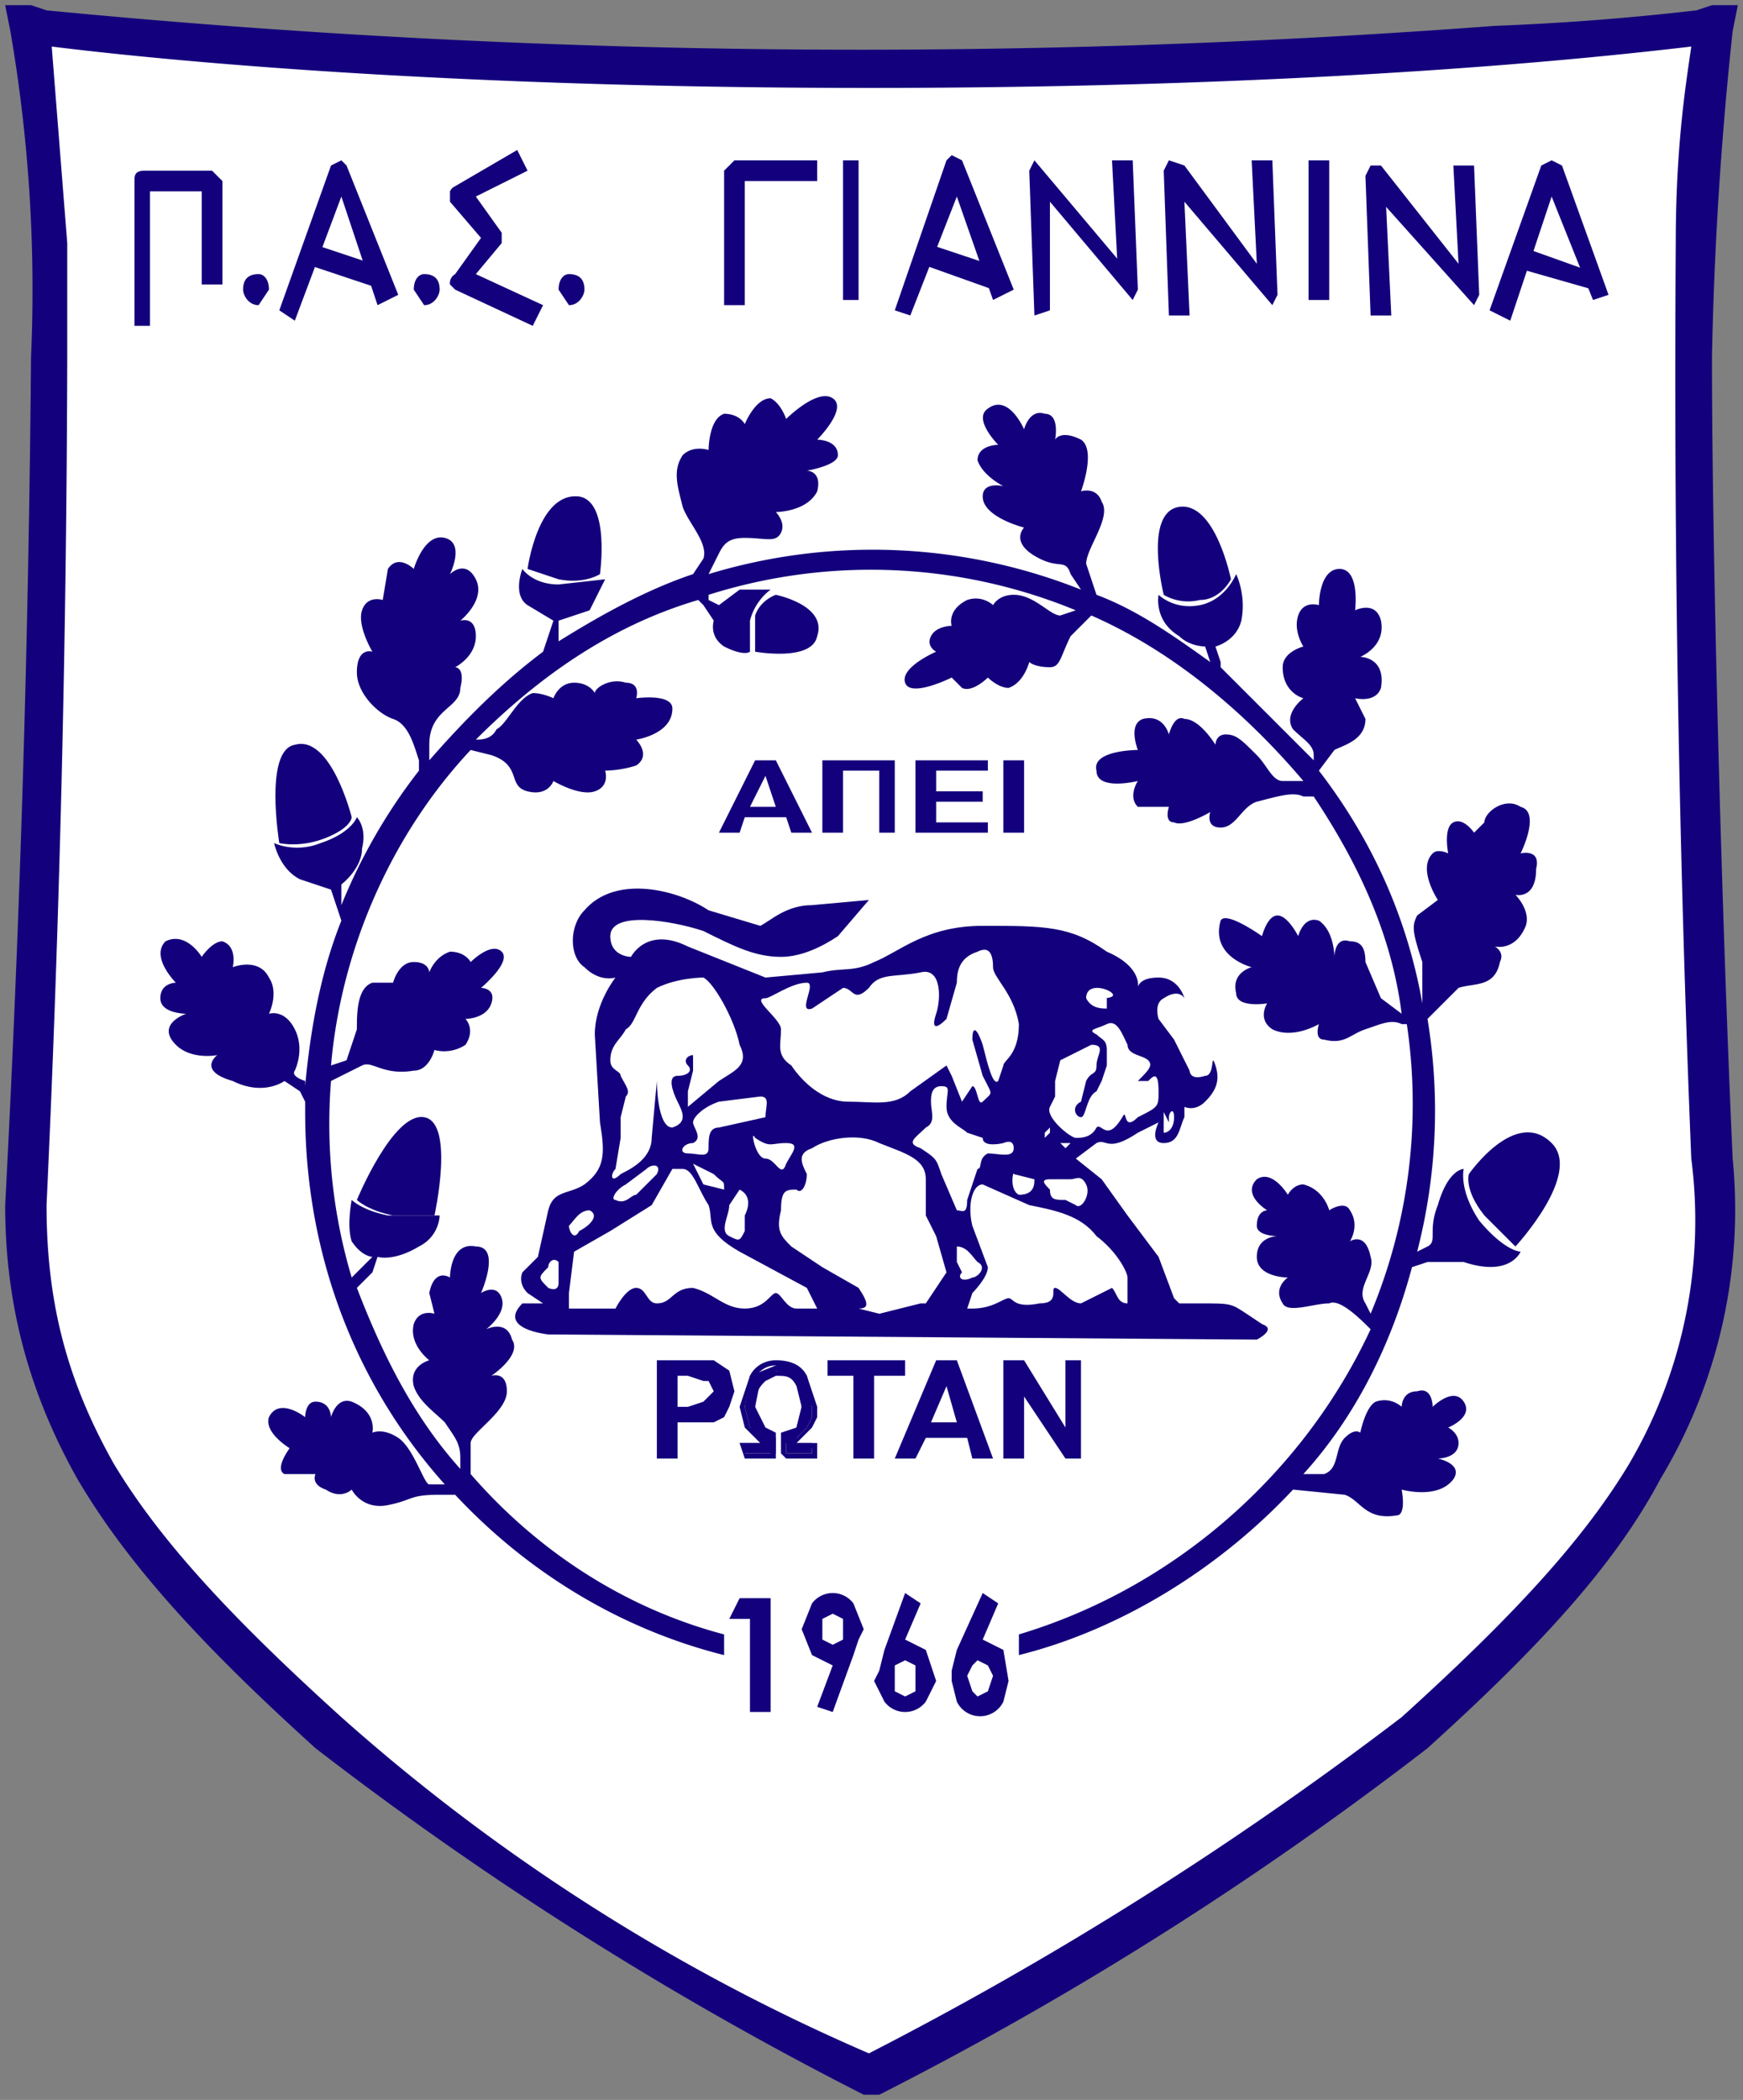
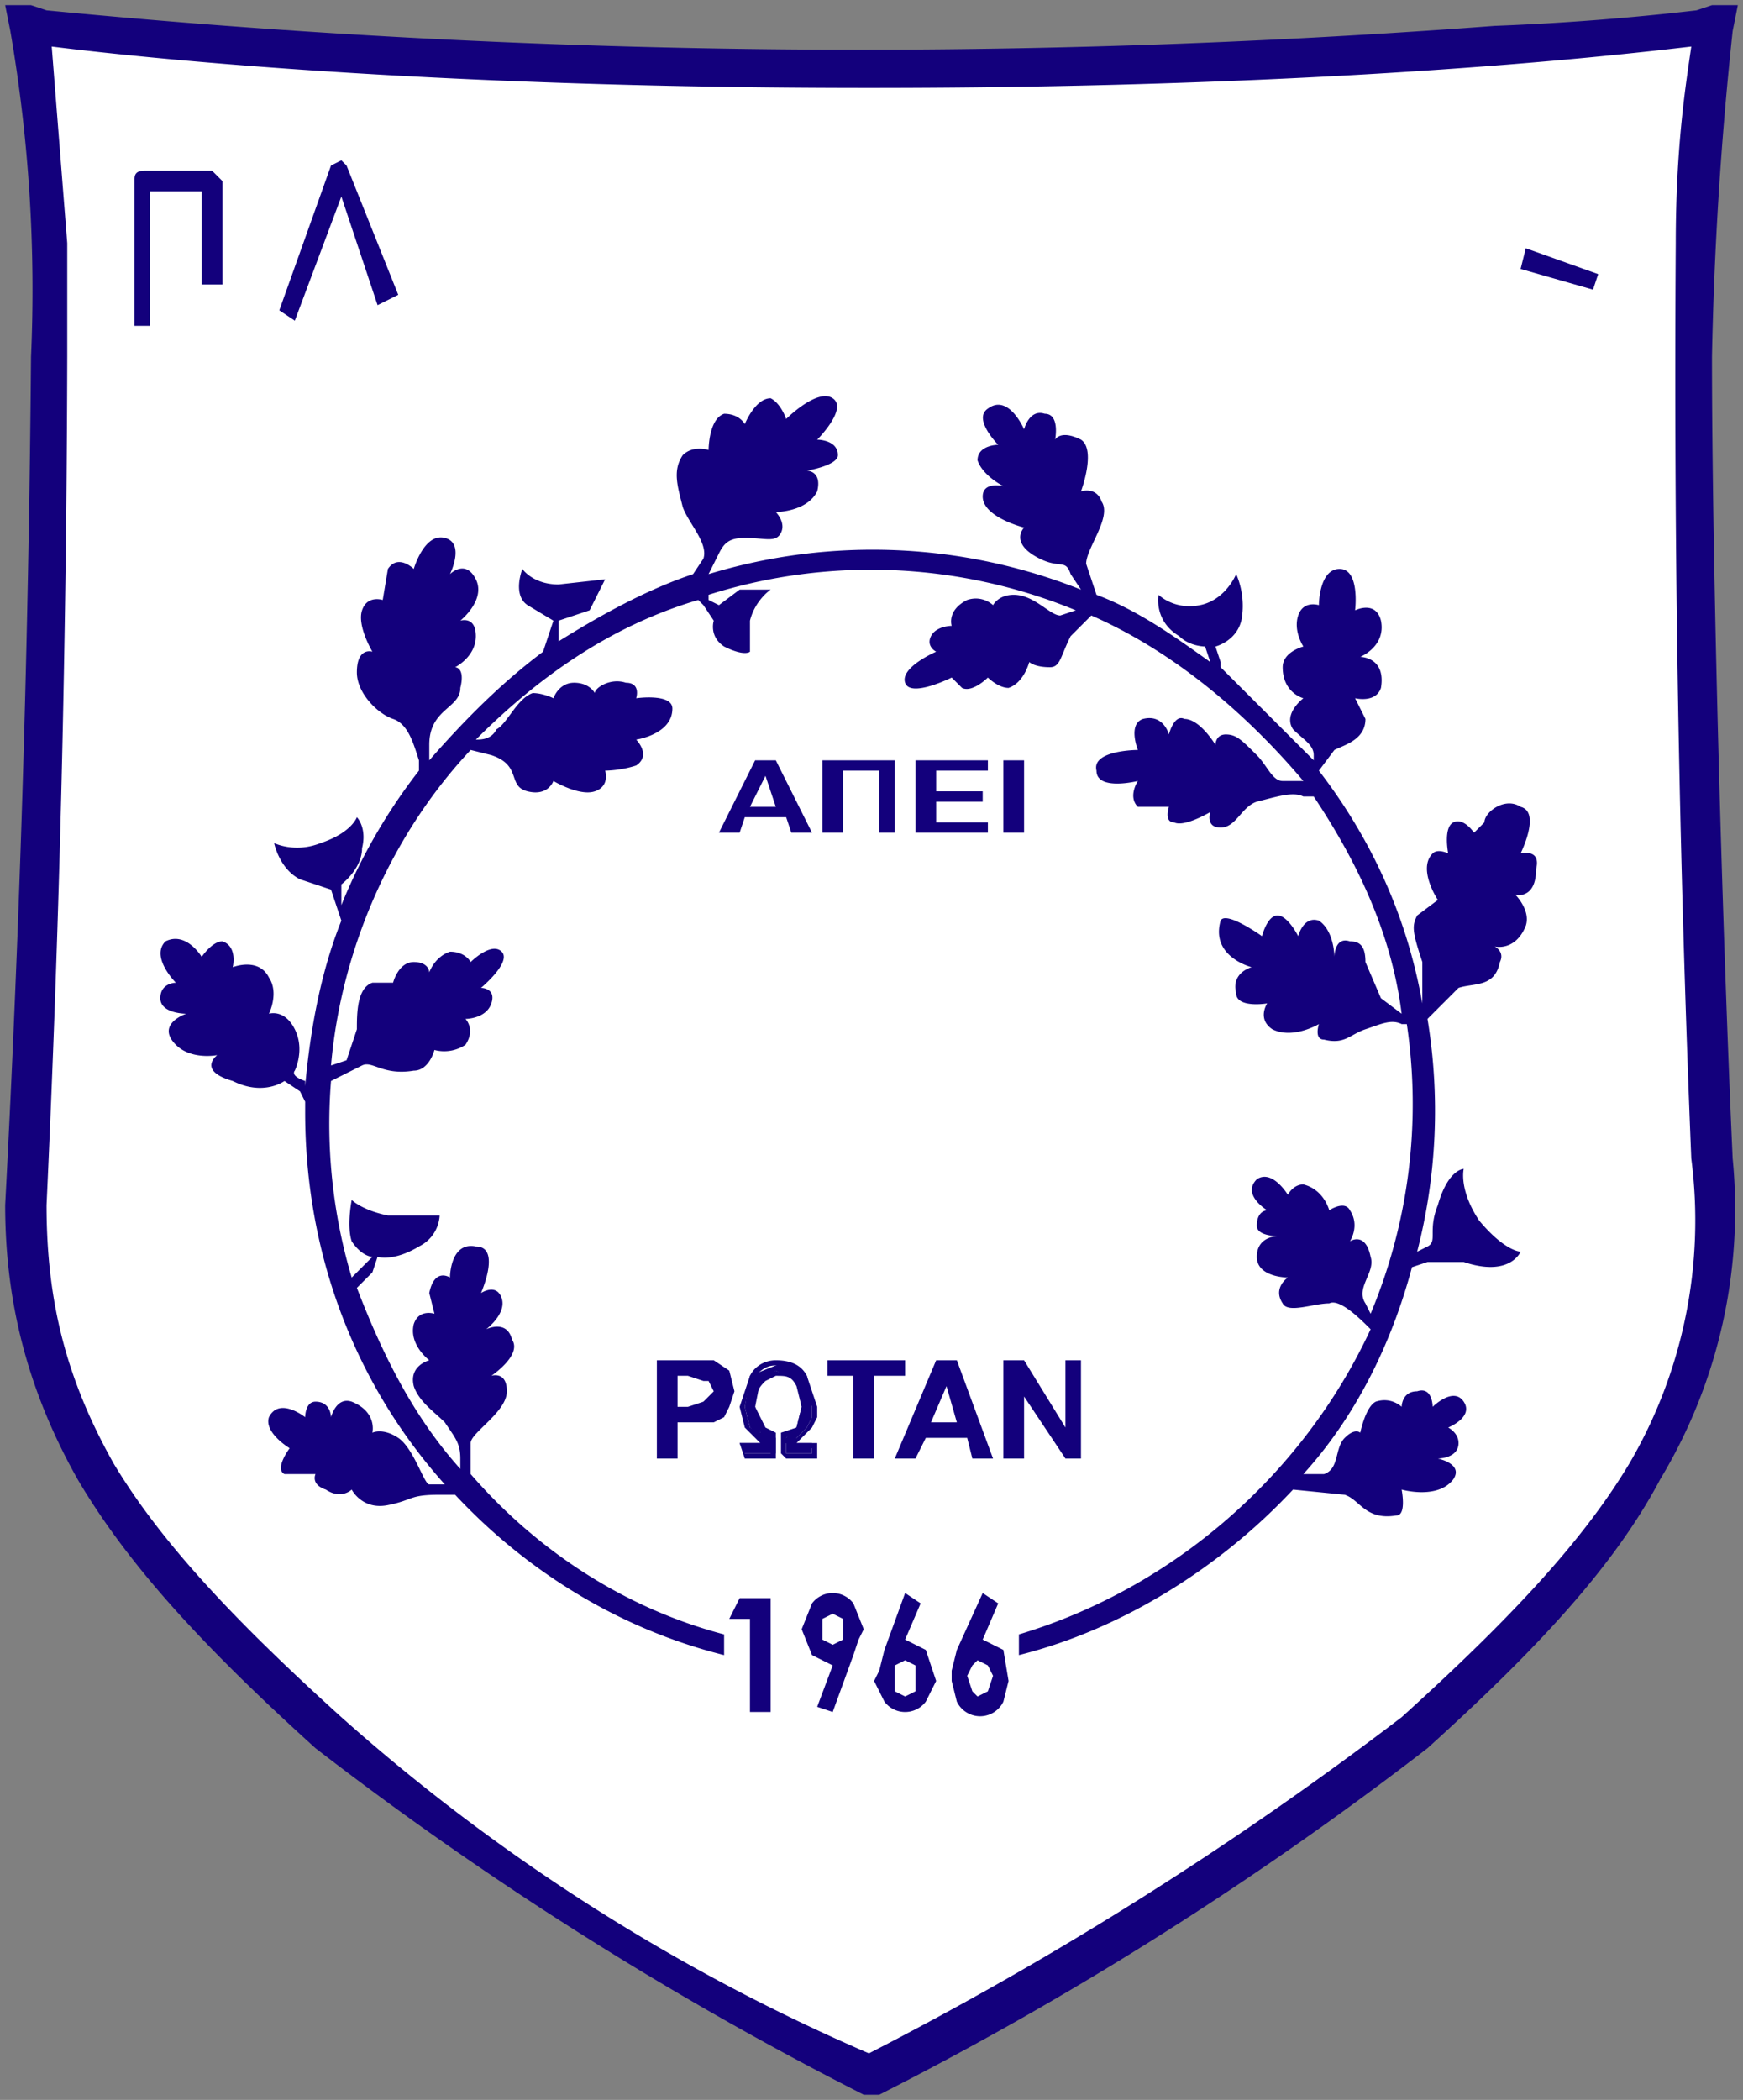
<svg xmlns="http://www.w3.org/2000/svg" fill="none" height="406" width="337">
  <rect width="100%" height="100%" fill="#808080" stroke="none" />
  <path d="m331 69a721 721 0 0 1 4-63l1-5h-5l-3 1a503 503 0 0 1 -39 3 1631 1631 0 0 1 -280-3l-3-1h-5l1 5a294 294 0 0 1 4 63 3709 3709 0 0 1 -5 164c0 20 5 37 14 53 10 17 25 33 46 52a670 670 0 0 0 106 67h3a669 669 0 0 0 106-67c21-19 36-35 45-52a101 101 0 0 0 14-62c-2-44-4-115-4-155z" fill="#13007c" />
  <path d="m13 47v22a3713 3713 0 0 1 -4 164c0 19 4 34 13 50 9 15 23 30 44 49a379 379 0 0 0 102 65 686 686 0 0 0 103-65c21-19 35-34 44-49a93 93 0 0 0 12-59 3712 3712 0 0 1 -3-177c0-19 2-31 3-38-17 2-71 8-159 8-87 0-142-6-158-8z" fill="#fff" />
  <g fill="#13007c">
    <path d="m150 156-2-6-3 6zm7 5h-4l-1-3h-8l-1 3h-4l7-14h4zm2-14h14v14h-3v-12h-7v12h-4zm18 14v-14h14v2h-10v4h9v2h-9v4h10v2zm17-14h4v14h-4zm-63 119v6h2l3-1 1-1 1-1-1-2h-1l-3-1zm-4 16v-19h11l3 2 1 4-1 3-1 2-2 1h-7v7zm30-3v2h-5v-3l2-2 1-4-1-5-4-2-3 2-1 5 1 5 3 1v3h-6l-1-2h6l-4-3-1-4 1-6 5-2c3 0 4 0 6 2l1 6v2l-1 2-2 2-1 1z" />
    <path d="m152 279 1 1h4v1h-5zm-4 1h1v-1 2h-5v-1zm1-2-4-2-1-4 1-5c2-2 3-3 5-3l5 2 2 6v2l-1 2-2 2h-2v1-1l3-2 1-4-1-5-5-2-3 1-2 6 2 5zm-4-12-2 6 1 4 3 3h-4a37298 37298 0 0 0 1 3h6v-4-1l-2-1-2-4c0-3 1-4 2-5l2-1c2 0 3 0 4 2l1 4-1 4-3 1v4l1 1h6v-3h-4l1-1 2-2 1-2v-2l-2-6c-1-2-3-3-6-3-2 0-4 1-5 3zm20 16v-16h-5v-3h15v3h-6v16zm20-7-2-7-3 7zm7 7h-4l-1-4h-8l-2 4h-4l8-19h4zm2 0v-19h4l8 13v-13h3v19h-3l-8-12v12zm-166-249c-2 0-2 1-2 2v28h3v-26h10v18h4v-20l-2-2zm38-2-2 1-10 28 3 2 9-24 7 21 4-2-10-25z" />
-     <path d="m59 51 15 5 1-4-15-5zm29-15a2 2 0 0 0 -1 1v2l6 7-5 7a2 2 0 0 0 -1 2l1 1 15 7 2-4-13-6 5-6v-1-1l-5-7 10-5-2-4zm-38 23c-2 0-3-2-3-3 0-2 1-3 3-3 1 0 2 1 2 3zm32 0-2-3c0-2 1-3 2-3 2 0 3 1 3 3 0 1-1 3-3 3zm28 0-2-3c0-2 1-3 2-3 2 0 3 1 3 3 0 1-1 3-3 3zm32-28-2 2v26h4v-24h14v-4zm21 27h3v-27h-3zm21-28-1 1-10 29 3 1 9-23 7 20 4-2-10-25z" />
-     <path d="m178 51 14 5 2-4-15-5zm22-20-1 2 1 28 3-1v-21a490053 490053 0 0 0 16 19l1-2-1-25h-4l1 19a143485 143485 0 0 0 -16-19zm26 0-1 2 1 28h4l-1-22a298065 298065 0 0 0 17 20l1-2-1-26h-4l1 20-14-19zm27 27h4v-27h-4zm12-26-1 2 1 27h4l-1-21a57212 57212 0 0 1 17 19l1-2-1-25h-4l1 19-15-19zm35-1-2 1-10 28 4 2 8-24 8 20 3-1-9-25z" />
    <path d="m294 52 14 4 1-3-14-5zm-8 184c-4-6-3-10-3-10s-3 0-5 7c-2 5 0 7-2 8l-2 1a109 109 0 0 0 2-45l6-6c3-1 7 0 8-5 1-2-1-3-1-3s4 1 6-4c1-3-2-6-2-6s4 1 4-5c1-4-3-3-3-3s4-8 0-9c-3-2-7 1-7 3l-2 2s-2-3-4-2-1 6-1 6-2-1-3 0c-3 3 1 9 1 9l-4 3c-1 2-1 3 1 9v8c-3-17-10-32-20-45l3-4c2-1 6-2 6-6l-2-4s4 1 5-2c1-6-4-6-4-6s5-2 4-7c-1-4-5-2-5-2s1-8-3-8-4 7-4 7-3-1-4 2 1 6 1 6-4 1-4 4c0 5 4 6 4 6s-4 3-2 6c2 2 4 3 4 5v1l-18-18v-1l-1-3s4-1 5-5c1-5-1-9-1-9s-2 5-7 6-8-2-8-2-1 5 4 8c2 2 5 2 5 2l1 3c-7-5-14-10-22-13l-2-6c0-3 5-9 3-12-1-3-4-2-4-2s3-8 0-10c-4-2-5 0-5 0s1-5-2-5c-3-1-4 3-4 3s-3-7-7-4c-3 2 2 7 2 7s-4 0-4 3c1 3 5 5 5 5s-4-1-4 2c0 4 8 6 8 6s-3 3 3 6c4 2 5 0 6 3l2 3a109 109 0 0 0 -72-3l2-4c1-2 2-3 5-3 4 0 6 1 7-1s-1-4-1-4 6 0 8-4c1-4-2-4-2-4s6-1 6-3c0-3-4-3-4-3s6-6 3-8-9 4-9 4-1-3-3-4c-3 0-5 5-5 5s-1-2-4-2c-3 1-3 7-3 7s-3-1-5 1c-2 3-1 6 0 10 1 3 5 7 4 10l-2 3c-9 3-18 8-26 13v-1-3l6-2 3-6-9 1c-5 0-7-3-7-3s-2 5 1 7l5 3-1 3-1 3c-8 6-15 13-22 21v-3c0-7 6-7 6-11 1-4-1-4-1-4s4-2 4-6-3-3-3-3 5-4 3-8-5-1-5-1 3-6-1-7-6 6-6 6-3-3-5 0l-1 6s-3-1-4 2 2 8 2 8-3-1-3 4c0 4 4 8 7 9s4 5 5 8v2a109 109 0 0 0 -15 26v-4s4-3 4-7c1-4-1-6-1-6s-1 3-7 5c-5 2-9 0-9 0s1 5 5 7l6 2 2 6c-4 10-6 21-7 32v-1c-3-1-2-2-2-2s2-4 0-8-5-3-5-3 2-4 0-7c-2-4-7-2-7-2s1-4-2-5c-2 0-4 3-4 3s-3-5-7-3c-3 3 2 8 2 8s-3 0-3 3 5 3 5 3-6 2-2 6c3 3 8 2 8 2s-4 3 3 5c6 3 10 0 10 0l3 2 1 2v2c0 28 10 53 27 72h-3c-1 0-3-7-6-9s-5-1-5-1 1-4-4-6c-3-1-4 3-4 3s0-3-3-3c-2 0-2 3-2 3s-5-4-7 0c-1 3 4 6 4 6s-3 4-1 5h6s-1 2 2 3c3 2 5 0 5 0s2 4 7 3 4-2 10-2h3c14 15 32 26 52 31v-4c-19-5-36-16-49-31v-6c0-2 7-6 7-10s-3-3-3-3 6-4 4-7c-1-4-5-2-5-2s4-3 3-6-4-1-4-1 4-9-1-9c-5-1-5 6-5 6s-3-2-4 3l1 4s-3-1-4 2c-1 4 3 7 3 7s-4 1-3 5c1 3 4 5 6 7 2 3 3 4 3 7v2c-9-10-15-22-20-35l3-3 1-3s3 1 8-2c4-2 4-6 4-6h-10c-5-1-7-3-7-3s-1 5 0 8c2 3 4 3 4 3l-2 2-2 2a104 104 0 0 1 -4-38l6-3c2-1 4 2 10 1 3 0 4-4 4-4s3 1 6-1c2-3 0-5 0-5s4 0 5-3-2-3-2-3 6-5 4-7-6 2-6 2-1-2-4-2c-3 1-4 4-4 4s0-2-3-2-4 4-4 4h-4c-3 1-3 6-3 9l-2 6-3 1c2-23 12-45 27-61l4 1c6 2 3 6 7 7s5-2 5-2 5 3 8 2 2-4 2-4 3 0 6-1c3-2 0-5 0-5s7-1 7-6c0-3-7-2-7-2s1-3-2-3c-3-1-6 1-6 2 0 0-1-2-4-2s-4 3-4 3-2-1-4-1c-3 1-5 6-7 7-1 2-3 2-4 2 12-12 26-22 43-27l1 1 2 3s-1 3 2 5c4 2 5 1 5 1v-6c1-4 4-6 4-6h-6l-4 3-2-1v-1a104 104 0 0 1 71 3l-3 1c-2 0-5-4-9-4-3 0-4 2-4 2s-2-2-5-1c-4 2-3 5-3 5s-3 0-4 2 1 3 1 3-7 3-6 6 9-1 9-1l2 2c2 1 5-2 5-2s2 2 4 2c3-1 4-5 4-5s1 1 4 1c2 0 2-2 4-6l4-4c16 7 30 19 41 32h-4c-2 0-3-3-5-5-3-3-4-4-6-4s-2 2-2 2-3-5-6-5c-2-1-3 3-3 3s-1-4-5-3c-3 1-1 6-1 6s-9 0-8 4c0 4 8 2 8 2s-2 3 0 5h6s-1 3 1 3c2 1 7-2 7-2s-1 3 2 3 4-4 7-5c4-1 7-2 9-1h2c8 12 15 26 17 42l-4-3-3-7c0-3-1-4-3-4-3-1-3 3-3 3s0-5-3-7c-3-1-4 3-4 3s-2-4-4-4-3 4-3 4-7-5-8-3c-2 7 6 9 6 9s-4 1-3 5c0 3 6 2 6 2s-2 3 1 5c4 2 9-1 9-1s-1 3 1 3c4 1 5-1 8-2s5-2 7-1h1a105 105 0 0 1 -7 56l-1-2c-2-3 2-6 1-9-1-5-4-3-4-3s2-3 0-6c-1-2-4 0-4 0s-1-4-5-5c-2 0-3 2-3 2s-3-5-6-3c-3 3 2 6 2 6s-2 0-2 3c0 2 4 2 4 2s-4 0-4 4 6 4 6 4-3 2-1 5c1 2 6 0 9 0 2-1 6 3 8 5-13 28-38 50-68 59v4c20-5 39-17 53-32l10 1c3 1 4 5 10 4 2 0 1-5 1-5s7 2 10-2c2-3-3-4-3-4s4 0 4-3c0-2-2-3-2-3s5-2 3-5-6 1-6 1 0-4-3-3c-3 0-3 3-3 3s-2-2-5-1c-2 1-3 6-3 6s-1-1-3 1-1 6-4 7h-4c10-11 17-25 21-40l3-1h7c9 3 11-2 11-2s-3 0-8-6" />
-     <path d="m284 227s-1 3 3 8l6 6s13-14 7-20c-7-7-16 6-16 6zm-52-111c4 0 6-4 6-4s-3-15-10-14-3 17-3 17 3 2 7 1m-82-1s-3 1-4 4v7s11 2 12-3c2-6-8-8-8-8zm-34-4s2-14-4-15c-8-1-10 14-10 14l6 2c5 1 8-1 8-1zm-53 51c5-2 5-4 5-4s-4-16-11-14c-6 1-3 19-3 19s4 1 9-1zm19 54c-6-1-13 16-13 16s2 2 7 3h8s4-18-2-19m133 33-6 3c-2 0-4-3-5-3s1 3-3 3c-5 1-5-1-6-1s-3 2-7 2h-1l1-3s3-3 3-5l-3-8c-1-4 0-8 2-8l9 4c5 1 10 2 13 6 4 3 6 7 6 8v5c-2 0-2-2-3-3zm-45 5-4-1c2 0 2-1 0-4l-7-4-6-4c-2-2-3-3-2-7 0-4 1-4 3-4 1 1 2-1 2-3-1-2-2-4 1-5 3-2 9-3 13-1 5 2 9 3 9 7v7l2 4 2 7-2 3-2 3h-1zm-20-4c-1 0-2 3-6 3s-6-3-10-4c-4 0-4 3-7 3-2 0-2-3-4-3s-4 4-4 4h-9v-3l1-8 7-4 8-5 4-7h2c2 0 3 4 5 7 1 3-1 5 6 9l13 7 2 4h-4c-2 0-3-3-4-3zm94 6-3-2c-3-2-3-2-9-2h-4l-1-1-3-8-6-8-5-7-5-4 4-3c2-1 2 2 8-2l4-2s-2 4 1 4 3-3 4-5v-2s2 1 4-1 3-4 2-7 0 2-2 2c-3 1-3-1-3-1l-3-6-3-4s-1-3 1-4c3-2 4 0 4 0s-1-4-5-4-4 2-4 2 1-4-6-7c-7-5-12-5-24-5-11 0-16 5-21 7-4 2-6 1-10 2l-11 1-15-6c-8-4-11 2-11 2s-4 0-4-4c0-5 12-3 18-1 6 3 10 5 15 5 4 0 8-2 11-4l6-7-11 1c-5 0-8 3-10 4l-10-3c-6-4-18-7-24 0-3 3-3 9 0 11 3 3 6 2 6 2s-4 5-4 11l1 17c1 6 1 9-3 12-3 2-6 1-7 5l-2 9-3 3s-1 2 1 4l3 2h-4c-5 5 5 6 5 6l137 1s4-2 1-3" />
  </g>
  <g fill="#fff">
    <path d="m136 189s-5 0-9 2c-4 3-4 7-6 8-1 2-3 3-3 6 0 2 2 2 2 3 1 2 2 3 1 4l-1 4v4l-1 6c-1 1-1 3 1 1 2-1 6-3 6-7l1-11s0 9 3 9c3-1 2-3 1-5s-2-5 0-5 3-1 2-2 0-2 1-2v3l-1 4v3l6-5c3-2 6-3 4-7-1-5-5-12-7-13zm11 23-8 1c-3 1-5 3-5 4s2 3 0 4c-2 0-3 2-1 2s4 1 4-1 0-4 2-4l9-2c0-2 1-4-1-4zm-22 14-4 3c-2 1-3 3-2 3 2 1 3-1 4-1l4-4c1-2-1-2-2-1zm-11 8c-2 0-3 2-4 3 0 1 1 3 2 1 2-1 4-3 2-4zm-6 14v-4c-1-1-2 0-2 1-2 2-2 2 0 4 0 0 2 1 2-1zm26-23 2 4 4 1c0-2 0-1-2-3zm9 5-2 3c0 2-2 5 0 6s2 1 3-1v-3c1-2 1-4-1-5zm3-10c-1-2 0 4 2 4s3 4 4 1c1-2 3-4 0-4s-3 1-6-1zm39 21v3l1 2c-1 1 0 2 2 1 1 0 3-2 1-3-1-1-2-3-4-3zm0-7c1 0 2 1 2-2l2-6c1 0 0-2 2-3 2 0 5 1 5-1s-2-1-2-1-4 1-4-1l-3-1c-1-1-4-2-4-5s1-4-1-4-2 2-2 3c0 2 1 4-1 5-2 2-4 3-1 4 3 2 3 2 4 5zm11-7c0-1-1 3 1 4 3 0 3-2 3-3zm7 3c0 2 1 2 3 2l2 1c1 1 3-2 2-4s-2-1-3-1h-4c-2 0-1 1 0 2z" />
    <path d="m148 193c-3 0 3 4 3 6 0 3-1 5 2 7 2 3 6 7 11 7s9 1 12-2l7-5 1 2 2 5 2-3c1 0 1 4 2 3 2-2 2-1 0-5l-2-7c0-3 1-2 2 1 1 4 2 8 3 7l1-3c0-1 3-2 3-8-1-6-5-9-5-11 0-3-1-4-3-3-3 1-4 3-4 6l-2 7c-2 2-3 2-2-1s1-9-3-8c-5 1-8 0-10 3-3 3-3 0-5 0l-6 4c-3 1 1-5-1-5-3 0-7 3-8 3zm63 9-6 3-1 4v3l-1 2c-1 2 4 6 5 6s3 0 4-2c1-1 2 3 5-2 1-2 0 3 3 0 4-2 4-2 4-5 0-4-1-3-2-2h-2c2-2 3-3 2-4s-4-1-4-3c-1-2-2-5-4-4s-4 1-2 2c1 1 2 1 2 3v3l-1 3-1 2c-2 1-2 5-3 5s-2-2 0-3l1-4c1-2 2-1 2-3s2-4-1-4zm4-10c-1-1-5-2-5 1 1 2 3 2 4 2v-2c-1 0 2 0 1-1zm-10 29 1 1 1-1h-1zm-3-1 1-1v-1l-1 1zm23-5v4c1 0 2-1 2-3s-1-1-1 0v1z" />
  </g>
  <path d="m143 309h6v22h-4v-18h-4zm18 9 2-1v-2-2l-2-1-2 1v4zm0 13-3-1 3-8-4-2-2-5 2-5a5 5 0 0 1 8 0l2 5-1 2-1 3zm14-10-2 1v5l2 1 2-1v-3-2zm0-13 3 2-3 7 4 2 2 6-2 4a5 5 0 0 1 -8 0l-2-4 1-2 1-4zm14 13-1 1-1 2 1 3 1 1 2-1 1-3-1-2zm1-13 3 2-3 7 4 2 1 6-1 4a5 5 0 0 1 -9 0l-1-4v-2l1-4z" fill="#13007c" />
</svg>